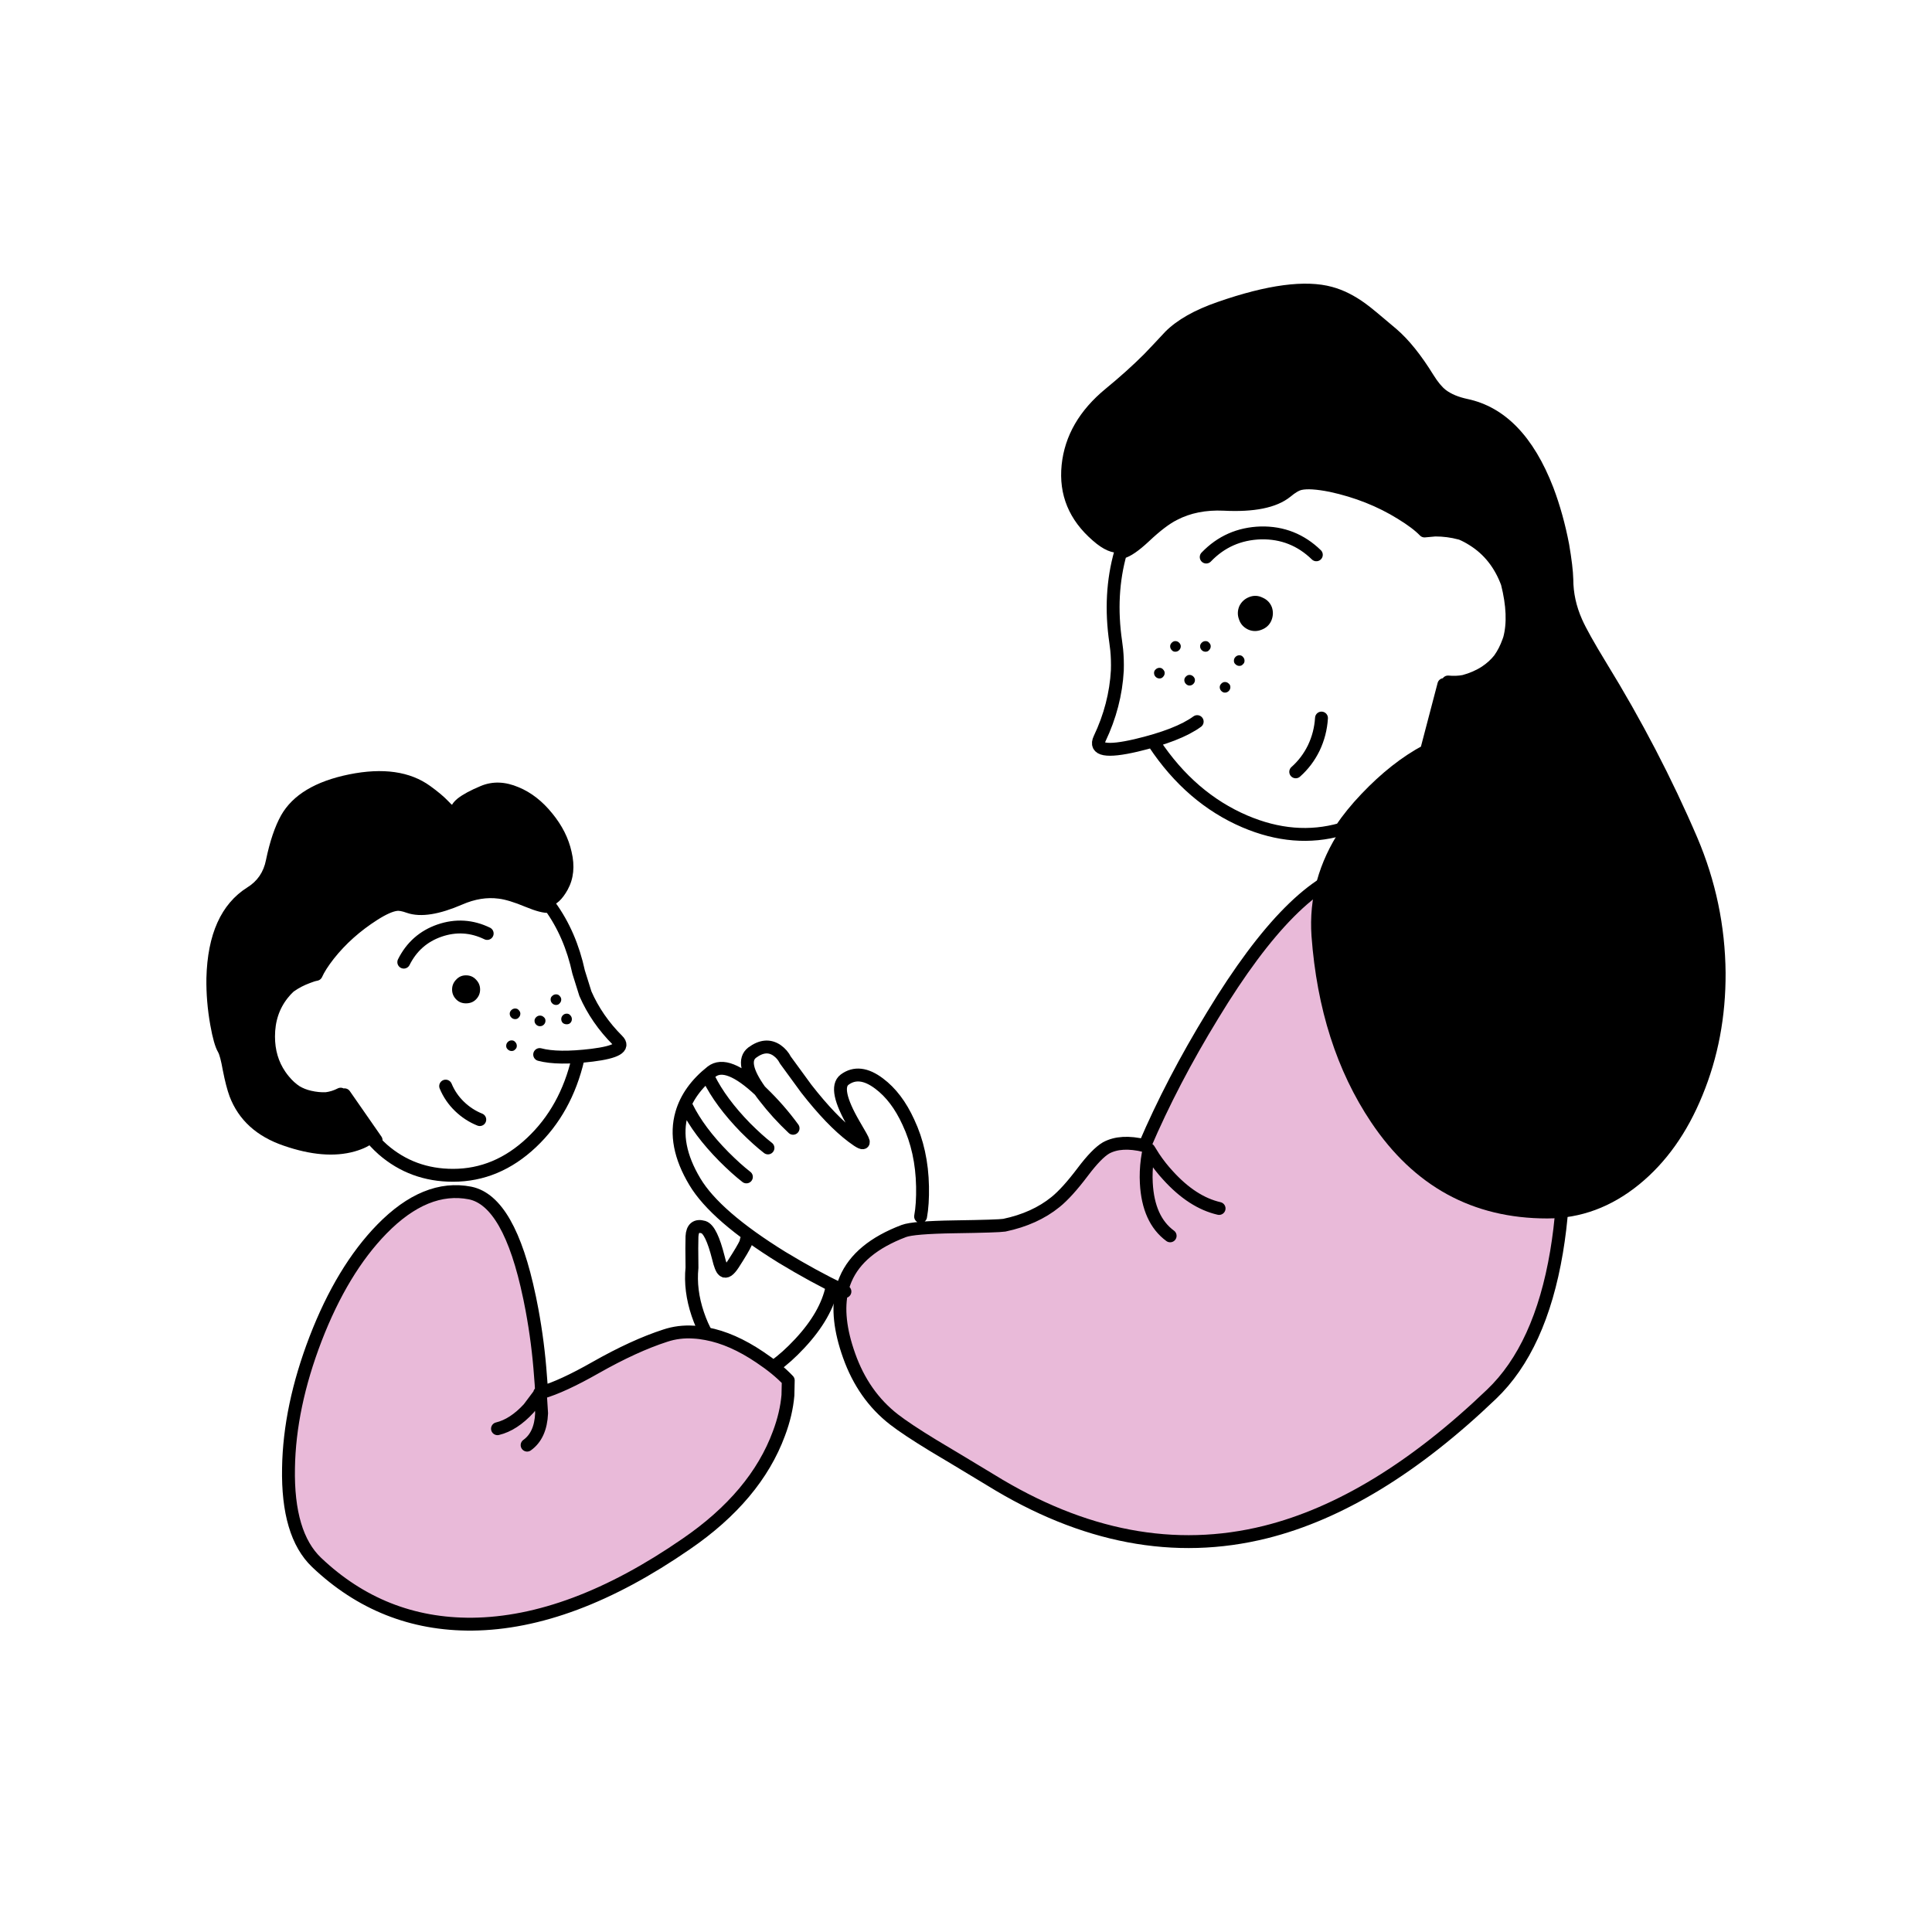
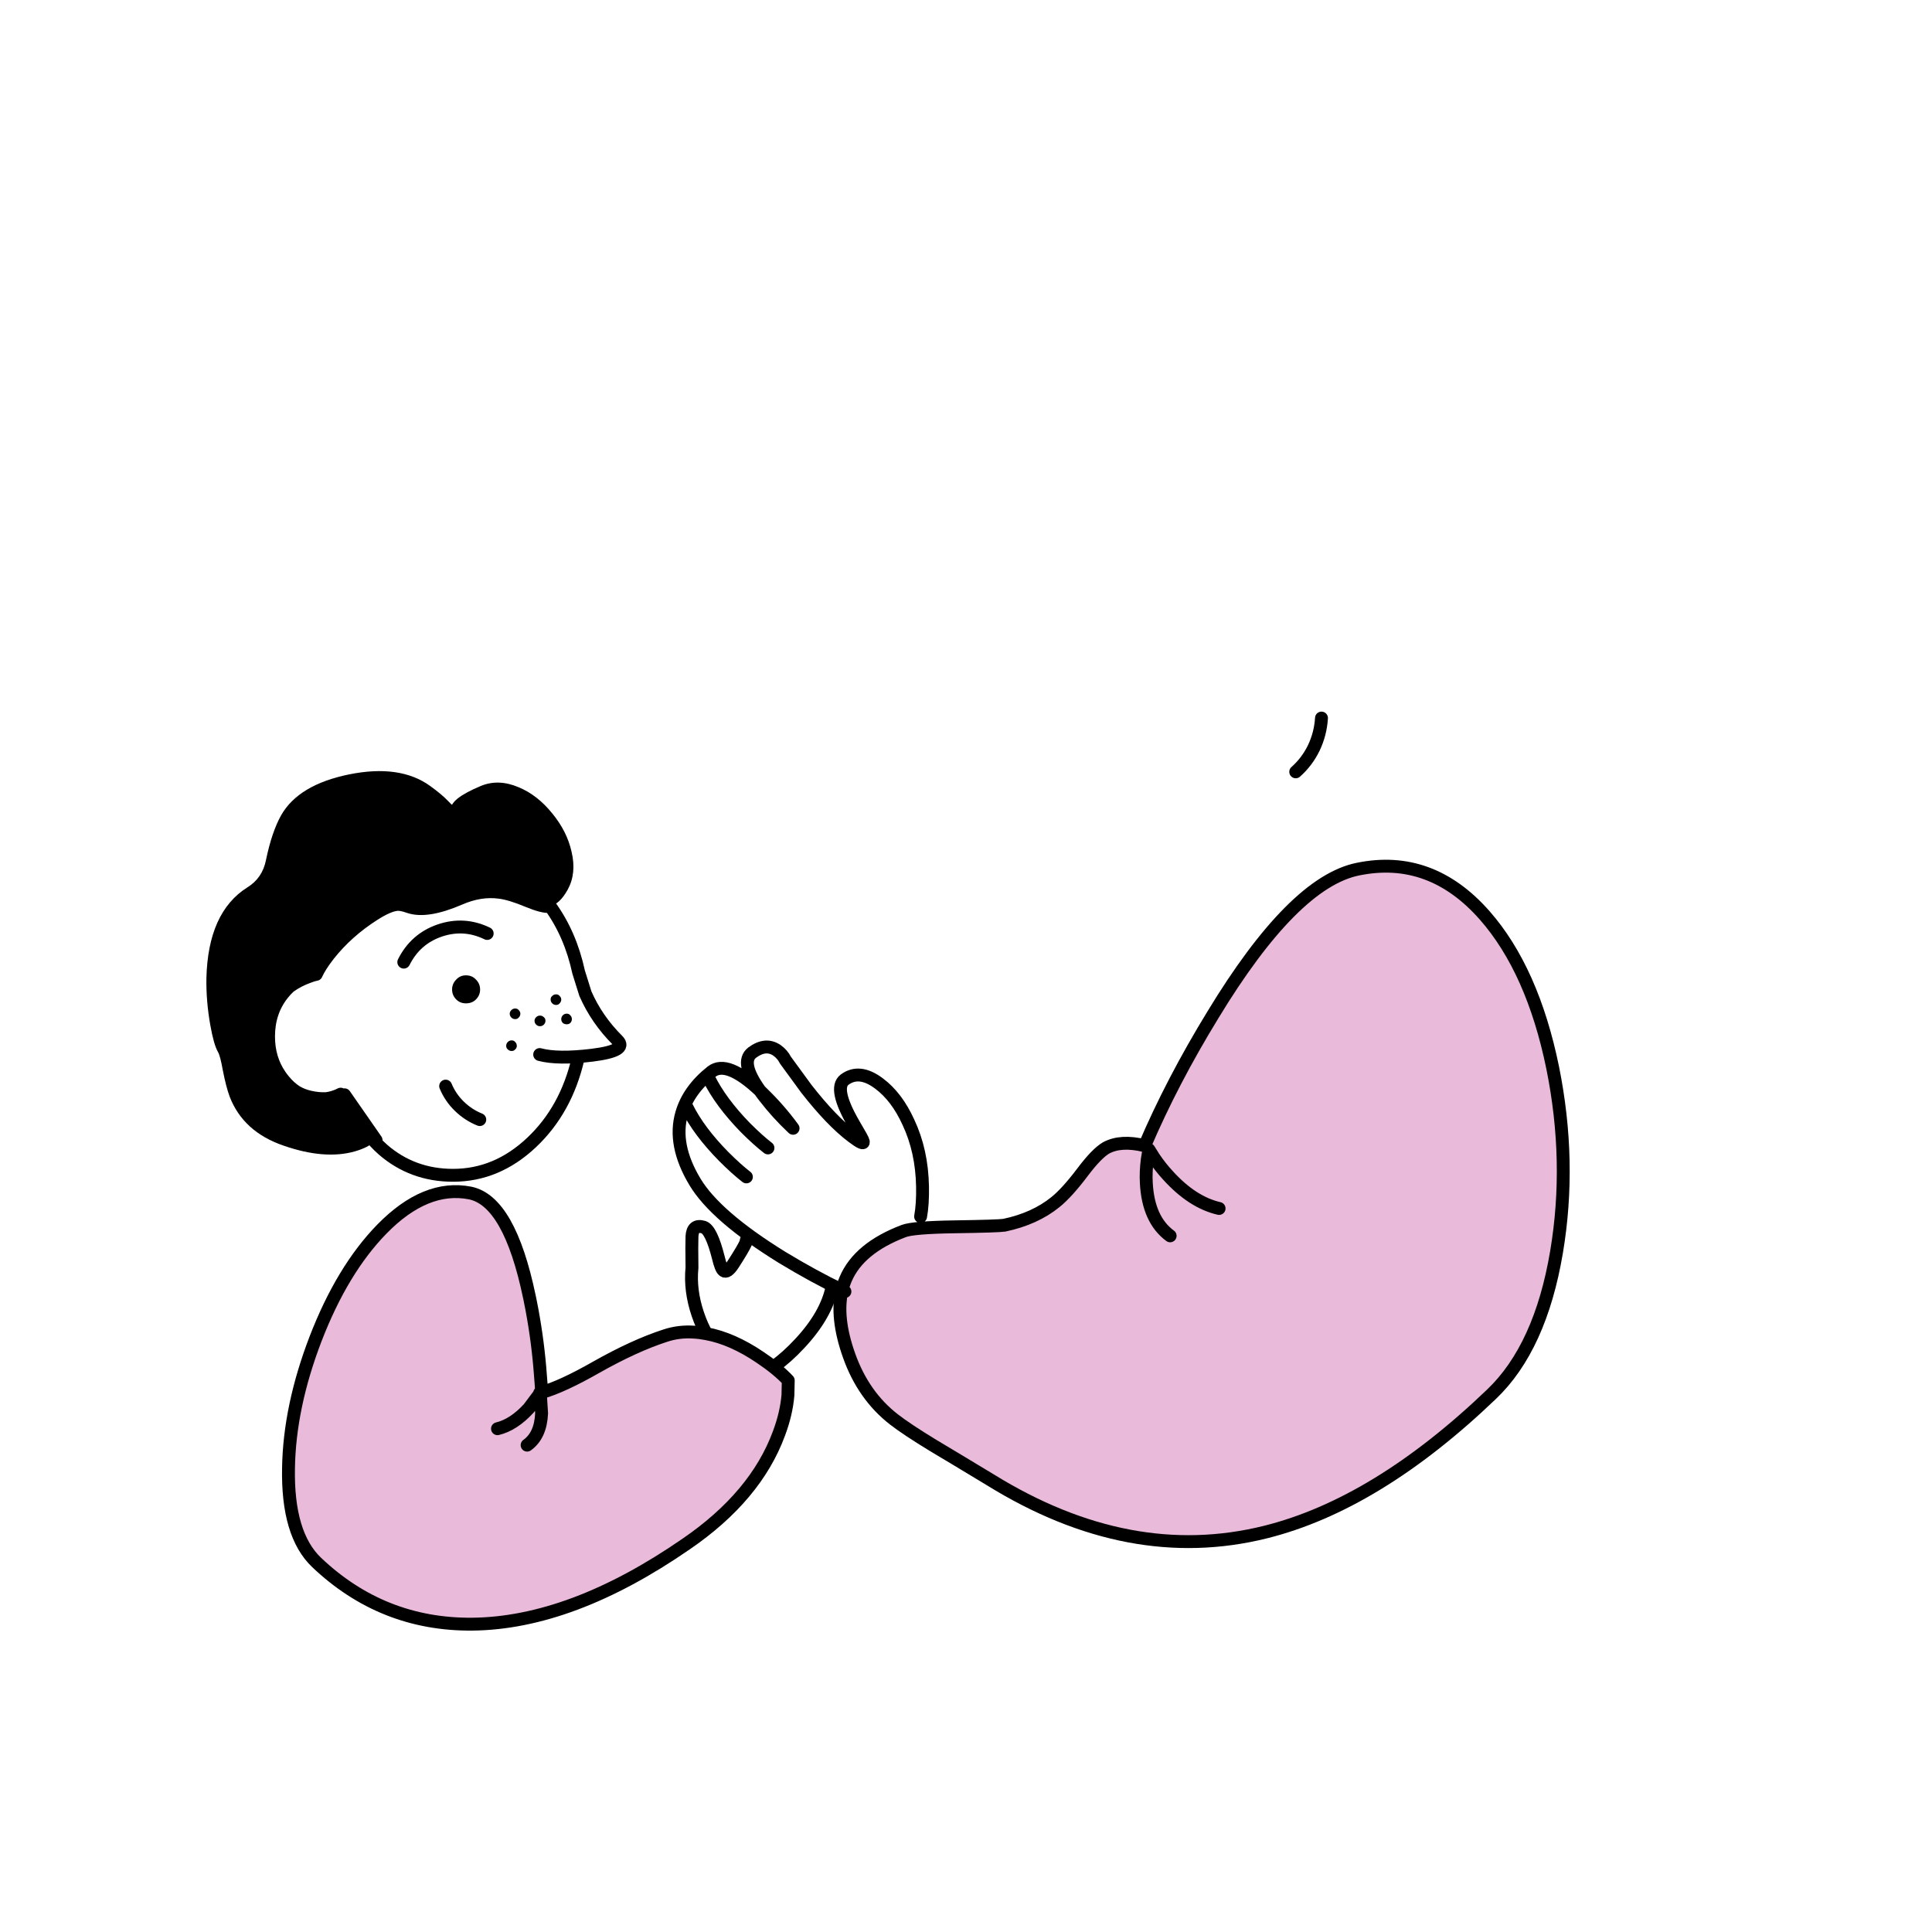
<svg xmlns="http://www.w3.org/2000/svg" id="olainfarm_pic_1_5" image-rendering="auto" baseProfile="basic" version="1.1" x="0px" y="0px" width="300" height="300">
  <g id="Scene-1" overflow="visible">
    <g id="Symbol-5" transform="translate(149.95 148.1)">
      <g id="Symbol-11" transform="translate(53.25 -32.4)">
        <animateTransform attributeName="transform" additive="replace" type="translate" repeatCount="indefinite" dur="12s" keyTimes="0;.713;.82;.94;1" values="53.25,-32.45;53.25,-32.45;57.145,-35.369;53.25,-32.45;53.25,-32.45" />
        <animateTransform attributeName="transform" additive="sum" type="rotate" repeatCount="indefinite" dur="12s" keyTimes="0;.713;.82;.94;1" values="0,0,0;0,0,0;-14.998,0,0;0,0,0;0,0,0" />
        <animateTransform attributeName="transform" additive="sum" type="scale" repeatCount="indefinite" dur="12s" keyTimes="0;.713;.82;.94;1" values="1,1;1,1;1,.999;1,1;1,1" />
        <animateTransform attributeName="transform" additive="sum" type="translate" repeatCount="indefinite" dur="12s" keyTimes="0;.713;.82;.94;1" values="0,.05;0,.05;-.1,.2;0,.05;0,.05" />
        <path id="Layer6_0_1_STROKES" stroke="#000" stroke-width="2" stroke-linejoin="round" stroke-linecap="round" fill="none" d="M-2 4.15Q-.25 2.6 .8 .45 1.85 -1.75 2 -4.2" test="Symbol 35" />
      </g>
      <g id="Symbol-10" transform="translate(-78.1 23.15)">
        <animateTransform attributeName="transform" additive="replace" type="translate" repeatCount="indefinite" dur="12s" keyTimes="0;.713;.82;.94;1" values="-78.1,23.15;-78.1,23.15;-80.1,21.187;-78.1,23.15;-78.1,23.15" />
        <animateTransform attributeName="transform" additive="sum" type="rotate" repeatCount="indefinite" dur="12s" keyTimes="0;.713;.82;.94;1" values="0,0,0;0,0,0;29,0,0;0,0,0;0,0,0" />
        <animateTransform attributeName="transform" additive="sum" type="scale" repeatCount="indefinite" dur="12s" keyTimes="0;.713;.82;.94;1" values="1,1;1,1;1,.999;1,1;1,1" />
        <animateTransform attributeName="transform" additive="sum" type="translate" repeatCount="indefinite" dur="12s" keyTimes="0;.713;.82;.94;1" values="0,0;0,0;0,-.1;0,0;0,0" />
        <path id="Layer5_0_1_STROKES" stroke="#000" stroke-width="2" stroke-linejoin="round" stroke-linecap="round" fill="none" d="M2.65 2.6Q.9 1.9 -.5 .55 -1.9 -.8 -2.65 -2.6" test="Symbol 37" />
      </g>
      <g id="Symbol-9" transform="translate(-62.95 70.5)">
        <animateTransform attributeName="transform" additive="replace" type="translate" repeatCount="indefinite" dur="12s" keyTimes="0;.747;.797;.847;.897;1" values="-80.15,47.5;-80.15,47.5;-80.183,47.563;-80.21,47.526;-80.15,47.5;-80.15,47.5" />
        <animateTransform attributeName="transform" additive="sum" type="rotate" repeatCount="indefinite" dur="12s" keyTimes="0;.747;.797;.847;.897;1" values="0,0,0;0,0,0;-10.951,0,0;2.493,0,0;0,0,0;0,0,0" />
        <animateTransform attributeName="transform" additive="sum" type="scale" repeatCount="indefinite" dur="12s" keyTimes="0;.747;.797;.847;1" values="1,1;1,1;1,.999;1,1;1,1" />
        <animateTransform attributeName="transform" additive="sum" type="translate" repeatCount="indefinite" dur="12s" keyTimes="0;.747;.797;.847;.897;1" values="17.2,23;17.2,23;17.3,22.95;17.25,22.9;17.2,23;17.2,23" />
        <path fill="#E9BAD9" stroke="none" d="M16.3 -11.2Q11.5 -9.65 5.5 -6.25 .297 -3.290 -2.9 -2.4 -3.052 -2.338 -3.2 -2.3L-2.95 -2.6Q-2.998 -3.766 -3.1 -4.95 -3.437 -10.055 -4.4 -15.25 -4.566 -16.129 -4.75 -17.05 -4.775 -17.133 -4.8 -17.25 -7.9 -32.1 -14 -33.35 -20.9 -34.7 -27.7 -27.75 -33.85 -21.45 -38 -10.7 -42.05 -.15 -42.2 9.35 -42.4 19.65 -37.85 24 -27.65 33.7 -13.7 33.6 1.75 33.45 19.55 21.15 30.35 13.75 33.95 4 35.1 .95 35.35 -1.95L35.4 -4.25Q33.7 -6.05 31 -7.85 26.687 -10.765 22.7 -11.5 21.686 -11.699 20.7 -11.75 18.4 -11.9 16.3 -11.2M-2.9 .85Q-3.05 4.3 -5.15 5.8 -3.05 4.3 -2.9 .85L-3.1 -2.3 -4.9 .1Q-7.25 2.65 -9.75 3.25 -7.25 2.65 -4.9 .1L-3.1 -2.3 -2.9 .85Z" test="Symbol 38" />
        <path id="Layer4_0_1_STROKES" stroke="#000" stroke-width="2" stroke-linejoin="round" stroke-linecap="round" fill="none" d="M22.7 -11.5Q22 -12.65 21.35 -14.55 20.1 -18.25 20.45 -21.75 20.4 -25.35 20.45 -26.6 20.55 -28.55 22.25 -28.05 23.45 -27.65 24.55 -23.3 24.95 -21.6 25.35 -21.3 25.9 -20.85 26.85 -22.3 28.4 -24.7 28.8 -25.6L28.9 -26.05M-3.075 -4.95Q-3.437 -10.055 -4.4 -15.25 -4.566 -16.129 -4.75 -17.025 -4.775 -17.133 -4.8 -17.25 -7.9 -32.1 -14 -33.35 -20.9 -34.7 -27.7 -27.75 -33.85 -21.45 -38 -10.7 -42.05 -.15 -42.2 9.35 -42.4 19.65 -37.85 24 -27.65 33.7 -13.7 33.6 1.75 33.45 19.55 21.15 30.35 13.75 33.95 4 35.1 .95 35.35 -1.95L35.4 -4.25Q33.7 -6.05 31 -7.85 26.687 -10.765 22.7 -11.5 21.686 -11.699 20.7 -11.75 18.4 -11.9 16.3 -11.2 11.5 -9.65 5.5 -6.25 .297 -3.290 -2.9 -2.375 -3.052 -2.338 -3.2 -2.3M-2.9 -2.375Q-2.960 -3.657 -3.075 -4.95M42.2 -18.75Q41.3 -14.4 37.2 -10 35.15 -7.8 33.3 -6.5M-9.75 3.25Q-7.25 2.65 -4.9 .1L-3.1 -2.3 -2.9 .85Q-3.05 4.3 -5.15 5.8" test="Symbol 38" />
      </g>
      <g id="Symbol-8" transform="translate(24.15 38.85)">
        <animateTransform attributeName="transform" additive="replace" type="translate" repeatCount="indefinite" dur="12s" keyTimes="0;.747;.797;.847;.897;1" values="72.95,5.25;72.95,5.25;72.944,5.347;73.017,5.284;72.95,5.25;72.95,5.25" />
        <animateTransform attributeName="transform" additive="sum" type="rotate" repeatCount="indefinite" dur="12s" keyTimes="0;.747;.797;.847;.897;1" values="0,0,0;0,0,0;5.231,0,0;-1.951,0,0;0,0,0;0,0,0" />
        <animateTransform attributeName="transform" additive="sum" type="translate" repeatCount="indefinite" dur="12s" keyTimes="0;.747;.797;.847;.897;1" values="-48.8,33.6;-48.8,33.6;-48.85,33.45;-48.9,33.55;-48.8,33.6;-48.8,33.6" />
        <path fill="#E9BAD9" stroke="none" d="M-2.35 -8.7Q-3.8 -7.85 -5.95 -5 -8.4 -1.75 -10.2 -.3 -13.4 2.3 -18.15 3.3 -19.1 3.45 -25.9 3.55 -32.3 3.65 -33.75 4.2 -40.75 6.85 -42.8 11.7 -43.143 12.506 -43.35 13.35 -43.125 13.493 -42.9 13.6 -43.125 13.493 -43.35 13.35 -44.362 17.626 -42.25 23.55 -40.05 29.75 -35.3 33.45 -33.3 35 -29.2 37.5 -26.75 38.95 -20.3 42.85 1.3 56.2 22.4 50.95 39.65 46.65 57.5 29.55 65.1 22.3 67.6 7.45 69.95 -6.55 67 -21.15 63.9 -36.3 56.45 -44.8 48.1 -54.3 36.8 -52 26.75 -50 14.2 -29.3 7.9 -19 3.65 -9.05 -.05 -9.95 -2.35 -8.7M4.05 -6.9Q3.8 -5 3.9 -3.25 4.2 2.45 7.6 4.95 4.2 2.45 3.9 -3.25 3.8 -5 4.05 -6.9L4.3 -8.45 5.05 -7.25Q6.05 -5.75 7.25 -4.45 11.05 -.25 15.2 .7 11.05 -.25 7.25 -4.45 6.05 -5.75 5.05 -7.25L4.3 -8.45 4.05 -6.9Z" test="Symbol 33" />
        <path id="Layer3_0_1_STROKES" stroke="#000" stroke-width="2" stroke-linejoin="round" stroke-linecap="round" fill="none" d="M-31.15 1.95Q-30.8 .05 -30.85 -2.7 -30.95 -8.25 -33.05 -12.7 -34.85 -16.65 -37.6 -18.7 -40.65 -21 -42.95 -19.3 -44.75 -17.95 -41.5 -12.35 -40.1 -10 -40.05 -9.7 -39.9 -9.05 -41.75 -10.45 -45 -12.9 -48.9 -17.9L-52.15 -22.35Q-52.6 -23.25 -53.45 -23.85 -55.2 -25.05 -57.3 -23.5 -59.25 -22 -56.1 -17.6 -55.95 -17.45 -55.8 -17.3 -53.1 -14.7 -50.95 -11.75 -53.4 -14.05 -55.4 -16.65 -55.8 -17.15 -56.1 -17.6 -61.2 -22.4 -63.6 -20.55 -67.2 -17.7 -68.25 -14.05 -69.65 -9.2 -66.2 -3.45 -63 1.9 -52.65 8.3 -47.707 11.293 -43.35 13.375 -43.143 12.506 -42.8 11.7 -40.75 6.85 -33.75 4.2 -32.3 3.65 -25.9 3.55 -19.1 3.45 -18.15 3.3 -13.4 2.3 -10.2 -.3 -8.4 -1.75 -5.95 -5 -3.8 -7.85 -2.35 -8.7 -.05 -9.95 3.65 -9.05 7.9 -19 14.2 -29.3 26.75 -50 36.8 -52 48.1 -54.3 56.45 -44.8 63.9 -36.3 67 -21.15 69.95 -6.55 67.6 7.45 65.1 22.3 57.5 29.55 39.65 46.65 22.4 50.95 1.3 56.2 -20.3 42.85 -26.75 38.95 -29.2 37.5 -33.3 35 -35.3 33.45 -40.05 29.75 -42.25 23.55 -44.362 17.626 -43.35 13.375 -43.125 13.493 -42.9 13.6M-58.2 -4.2Q-59.75 -5.4 -61.7 -7.35 -65.6 -11.3 -67.45 -15.05M-54.85 -8.7Q-56.4 -9.9 -58.35 -11.85 -62.2 -15.8 -64.05 -19.55M15.2 .7Q11.05 -.25 7.25 -4.45 6.05 -5.75 5.05 -7.25L4.3 -8.45 4.05 -6.9Q3.8 -5 3.9 -3.25 4.2 2.45 7.6 4.95" test="Symbol 33" />
      </g>
      <g id="Symbol-7" transform="translate(-85.75 3)">
        <path fill="#000" stroke="none" d="M9.7 1Q9.1 .35 8.15 .35 7.25 .35 6.65 1 6 1.65 6 2.55 6 3.45 6.65 4.1 7.25 4.7 8.15 4.7 9.1 4.7 9.7 4.1 10.35 3.45 10.35 2.55 10.35 1.65 9.7 1M14.65 10.7Q14.4 10.95 14.4 11.3 14.4 11.65 14.65 11.85 14.9 12.1 15.25 12.1 15.6 12.1 15.8 11.85 16.05 11.65 16.05 11.3 16.05 10.95 15.8 10.7 15.6 10.45 15.25 10.45 14.9 10.45 14.65 10.7M16.35 5.75Q16.15 5.5 15.8 5.5 15.45 5.5 15.2 5.75 14.95 6 14.95 6.3 14.95 6.65 15.2 6.9 15.45 7.15 15.8 7.15 16.15 7.15 16.35 6.9 16.6 6.65 16.6 6.3 16.6 6 16.35 5.75M20.5 7.4Q20.5 7.05 20.25 6.85 20 6.6 19.65 6.6 19.3 6.6 19.05 6.85 18.8 7.1 18.8 7.4 18.8 7.75 19.05 8 19.3 8.25 19.65 8.25 20 8.25 20.25 8 20.5 7.75 20.5 7.4M24.35 7.75Q24.6 7.5 24.6 7.15 24.6 6.8 24.35 6.55 24.15 6.3 23.8 6.3 23.45 6.3 23.2 6.55 22.95 6.8 22.95 7.15 22.95 7.5 23.2 7.75 23.45 7.95 23.8 7.95 24.15 7.95 24.35 7.75M22.7 3.55Q22.5 3.3 22.15 3.3 21.8 3.3 21.55 3.55 21.3 3.75 21.3 4.1 21.3 4.45 21.55 4.7 21.8 4.95 22.15 4.95 22.5 4.95 22.7 4.7 22.95 4.45 22.95 4.1 22.95 3.8 22.7 3.55M16.35 -28.85Q13.2 -30.2 10.45 -29.05 8.05 -28.05 6.85 -27.1 6.25 -26.6 6 -26.15 5.95 -26.1 5.4 -26.7 4.4 -27.75 2.6 -29.05 -2.1 -32.45 -10 -30.85 -17.85 -29.25 -20.55 -24.5 -22 -21.9 -22.9 -17.55 -23.45 -14.75 -25.8 -13.3 -31.9 -9.45 -32.15 .8 -32.2 4.4 -31.55 8.05 -31 11.15 -30.35 12.25 -30 12.85 -29.6 15.1 -29.1 17.65 -28.55 19.15 -26.45 24.65 -20.15 26.8 -13.8 29 -9.15 27.7 -7.073 27.113 -6.05 26.15 -5.902 26.057 -5.8 25.95L-10.7 18.9Q-10.921 18.985 -11.15 19.05 -12.324 19.445 -13.55 19.5 -14.799 19.551 -16.1 19.25 -17.252 18.990 -18.2 18.4 -19.731 17.530 -20.75 15.85 -22.5 13.278 -22.5 9.85 -22.988 4.912 -19.3 2.1 -19.187 2.062 -19.1 2 -17.9 1.15 -16.4 .6 -15.65 .3 -15.1 .2 -14.55 -1.05 -13.15 -2.85 -10.3 -6.45 -6.15 -9.1 -3.95 -10.5 -2.65 -10.65 -1.95 -10.75 -.7 -10.3 2.05 -9.35 7.15 -11.55 10.35 -12.95 13.35 -12.55 15.05 -12.35 17.8 -11.2 20.1 -10.25 21.1 -10.35 21.159 -10.359 21.2 -10.4 22.7 -10.690 23.95 -12.95 25.35 -15.5 24.55 -18.85 23.85 -22 21.55 -24.8 19.25 -27.65 16.35 -28.85Z" test="Symbol 36" />
        <path id="Layer2_0_1_STROKES" stroke="#000" stroke-width="2" stroke-linejoin="round" stroke-linecap="round" fill="none" d="M-6.025 26.15Q-5.902 26.057 -5.8 25.95L-10.7 18.9Q-10.921 18.985 -11.15 19.05M-13.55 19.5Q-14.799 19.551 -16.1 19.25 -17.252 18.990 -18.2 18.425M-22.5 9.85Q-22.5 13.278 -20.725 15.875M-19.275 2.125Q-19.187 2.062 -19.1 2 -17.9 1.15 -16.4 .6 -15.65 .3 -15.1 .2 -14.55 -1.05 -13.15 -2.85 -10.3 -6.45 -6.15 -9.1 -3.95 -10.5 -2.65 -10.65 -1.95 -10.75 -.7 -10.3 2.05 -9.35 7.15 -11.55 10.35 -12.95 13.35 -12.55 15.05 -12.35 17.8 -11.2 20.1 -10.25 21.1 -10.35 21.159 -10.359 21.225 -10.375 24.381 -6.023 25.65 -.15L26.7 3.2Q28.45 7.2 31.7 10.45 33.35 12.05 27.75 12.75 22.4 13.4 19.6 12.65M-1.5 -1.7Q.3 -5.3 4.05 -6.6 7.85 -7.9 11.45 -6.15M-6.025 26.15Q-5.368 26.854 -4.75 27.4 -.15 31.4 6.15 31.4 12.95 31.4 18.35 26.3 23.7 21.25 25.55 13.3M-20.725 15.875Q-20.442 16.292 -20.1 16.7 -19.221 17.765 -18.2 18.425M-13.55 19.5Q-12.366 19.351 -11.3 18.8 -11.222 18.929 -11.15 19.05M-19.275 2.125Q-19.838 2.645 -20.35 3.3 -22.5 6.05 -22.5 9.85" test="Symbol 36" />
      </g>
      <g id="Symbol-6" transform="translate(66.4 -31.45)">
-         <path fill="#000" stroke="none" d="M-25.3 -9.95Q-25.3 -10.3 -25.55 -10.5 -25.8 -10.75 -26.15 -10.75 -26.45 -10.75 -26.7 -10.5 -26.95 -10.25 -26.95 -9.95 -26.95 -9.6 -26.7 -9.35 -26.45 -9.1 -26.15 -9.1 -25.8 -9.1 -25.55 -9.35 -25.3 -9.6 -25.3 -9.95M-30.8 -11.05Q-30.8 -11.35 -31.05 -11.6 -31.3 -11.85 -31.65 -11.85 -31.95 -11.85 -32.2 -11.6 -32.45 -11.35 -32.45 -11.05 -32.45 -10.7 -32.2 -10.45 -31.95 -10.2 -31.65 -10.2 -31.3 -10.2 -31.05 -10.45 -30.8 -10.7 -30.8 -11.05M-33 -16.3Q-33 -16.6 -33.25 -16.85 -33.5 -17.1 -33.85 -17.1 -34.15 -17.1 -34.4 -16.85 -34.65 -16.6 -34.65 -16.3 -34.65 -15.95 -34.4 -15.7 -34.2 -15.45 -33.85 -15.45 -33.5 -15.45 -33.25 -15.7 -33 -15.95 -33 -16.3M-36.3 -12.95Q-36.65 -12.95 -36.9 -12.7 -37.15 -12.5 -37.15 -12.15 -37.15 -11.8 -36.9 -11.55 -36.65 -11.3 -36.3 -11.3 -35.95 -11.3 -35.75 -11.55 -35.5 -11.8 -35.5 -12.15 -35.5 -12.45 -35.75 -12.7 -35.95 -12.95 -36.3 -12.95M-23.1 -14.05Q-23.1 -14.4 -23.35 -14.65 -23.55 -14.9 -23.9 -14.9 -24.25 -14.9 -24.5 -14.65 -24.75 -14.4 -24.75 -14.05 -24.75 -13.7 -24.5 -13.5 -24.25 -13.25 -23.9 -13.25 -23.55 -13.25 -23.35 -13.5 -23.1 -13.7 -23.1 -14.05M-28.35 -16.3Q-28.35 -16.6 -28.6 -16.85 -28.8 -17.1 -29.15 -17.1 -29.5 -17.1 -29.75 -16.85 -30 -16.6 -30 -16.3 -30 -15.95 -29.75 -15.7 -29.5 -15.45 -29.15 -15.45 -28.8 -15.45 -28.6 -15.7 -28.35 -15.95 -28.35 -16.3M-23.9 -22.55Q-24.35 -21.5 -23.95 -20.45 -23.6 -19.4 -22.55 -18.9 -21.55 -18.45 -20.5 -18.85 -19.4 -19.25 -18.95 -20.25 -18.5 -21.3 -18.85 -22.35 -19.25 -23.4 -20.3 -23.85 -21.3 -24.35 -22.35 -23.95 -23.4 -23.55 -23.9 -22.55M-35.4 -65.15Q-37.3 -63.1 -38.7 -61.65 -41.3 -59.05 -44.65 -56.3 -50.8 -51.25 -51.5 -44.45 -52.2 -37.5 -46.65 -32.7 -44.236 -30.570 -42.35 -30.85 -42.254 -30.875 -42.15 -30.9 -40.9 -31.2 -38.65 -33.3 -35.95 -35.85 -34.05 -36.8 -30.7 -38.55 -26.3 -38.35 -19.45 -38 -16.6 -40.3 -15.35 -41.35 -14.45 -41.55 -12.9 -41.9 -9.65 -41.25 -3.65 -39.95 1.2 -36.95 3.65 -35.45 4.85 -34.2L6.5 -34.35Q8.5 -34.35 10.35 -33.85 10.45 -33.822 10.55 -33.8 16.127 -32.143 17.7 -26.1 18.988 -20.998 18.05 -17.5 17.559 -15.667 16.45 -14.3 15.585 -13.15 14.3 -12.3 12.840 -11.353 10.95 -10.85 10.477 -10.705 9.95 -10.6L8.4 -10.45 7.85 -10.35 5.15 -.05Q.35 2.5 -4.25 7.35 -6.474 9.682 -8.15 12.1 -13.307 19.850 -12.7 28.7 -11.45 45.65 -3.45 57.6 6.55 72.55 23.9 72.55 31.7 72.55 38.2 67.25 44.45 62.15 48 53.45 51.65 44.6 51.6 34.4 51.5 23.5 47.2 13.4 41.3 -.35 33.1 -13.7 30.2 -18.45 29.3 -20.5 27.95 -23.55 27.95 -26.7 27.9 -28.65 27.3 -32.15 26.4 -36.85 24.85 -40.95 20.25 -52.85 11.5 -54.7 9.4 -55.15 8.15 -56.1 7.25 -56.8 6.25 -58.4 3.35 -63.1 .5 -65.55 -3.25 -68.75 -4.3 -69.5 -6.9 -71.4 -9.5 -72.1 -15.7 -73.8 -27.3 -69.75 -32.65 -67.9 -35.4 -65.15Z" test="Symbol 34" />
-         <path id="Layer1_0_1_STROKES" stroke="#000" stroke-width="2" stroke-linejoin="round" stroke-linecap="round" fill="none" d="M-42.35 -30.85Q-42.254 -30.875 -42.15 -30.9 -40.9 -31.2 -38.65 -33.3 -35.95 -35.85 -34.05 -36.8 -30.7 -38.55 -26.3 -38.35 -19.45 -38 -16.6 -40.3 -15.35 -41.35 -14.45 -41.55 -12.9 -41.9 -9.65 -41.25 -3.65 -39.95 1.2 -36.95 3.65 -35.45 4.85 -34.2L6.5 -34.35Q8.5 -34.35 10.35 -33.85 10.45 -33.822 10.55 -33.8M17.7 -26.1Q18.988 -20.998 18.05 -17.475M16.475 -14.275Q15.585 -13.15 14.3 -12.3 12.840 -11.353 10.975 -10.85M8.425 -10.425L7.85 -10.35 5.15 -.05Q.35 2.5 -4.25 7.35 -6.474 9.682 -8.125 12.125 -15.361 14.182 -23.05 10.9 -31.45 7.3 -37.1 -1.2M-30.45 -4.6Q-33.4 -2.45 -39.95 -.9 -46.85 .7 -45.6 -1.95 -43.15 -7.1 -42.85 -12.55 -42.8 -14.25 -42.95 -15.75L-43.1 -16.95Q-44.186 -24.377 -42.35 -30.85M-11.95 -30.5Q-15.55 -34 -20.55 -33.9 -25.6 -33.75 -29.05 -30.15M10.55 -33.8Q11.452 -33.420 12.35 -32.85 16.05 -30.55 17.7 -26.1M18.05 -17.475Q17.977 -17.267 17.9 -17.05 17.339 -15.478 16.475 -14.275M10.975 -10.85Q9.784 -10.627 8.5 -10.75 8.468 -10.583 8.425 -10.425" test="Symbol 34" />
-       </g>
+         </g>
    </g>
  </g>
</svg>